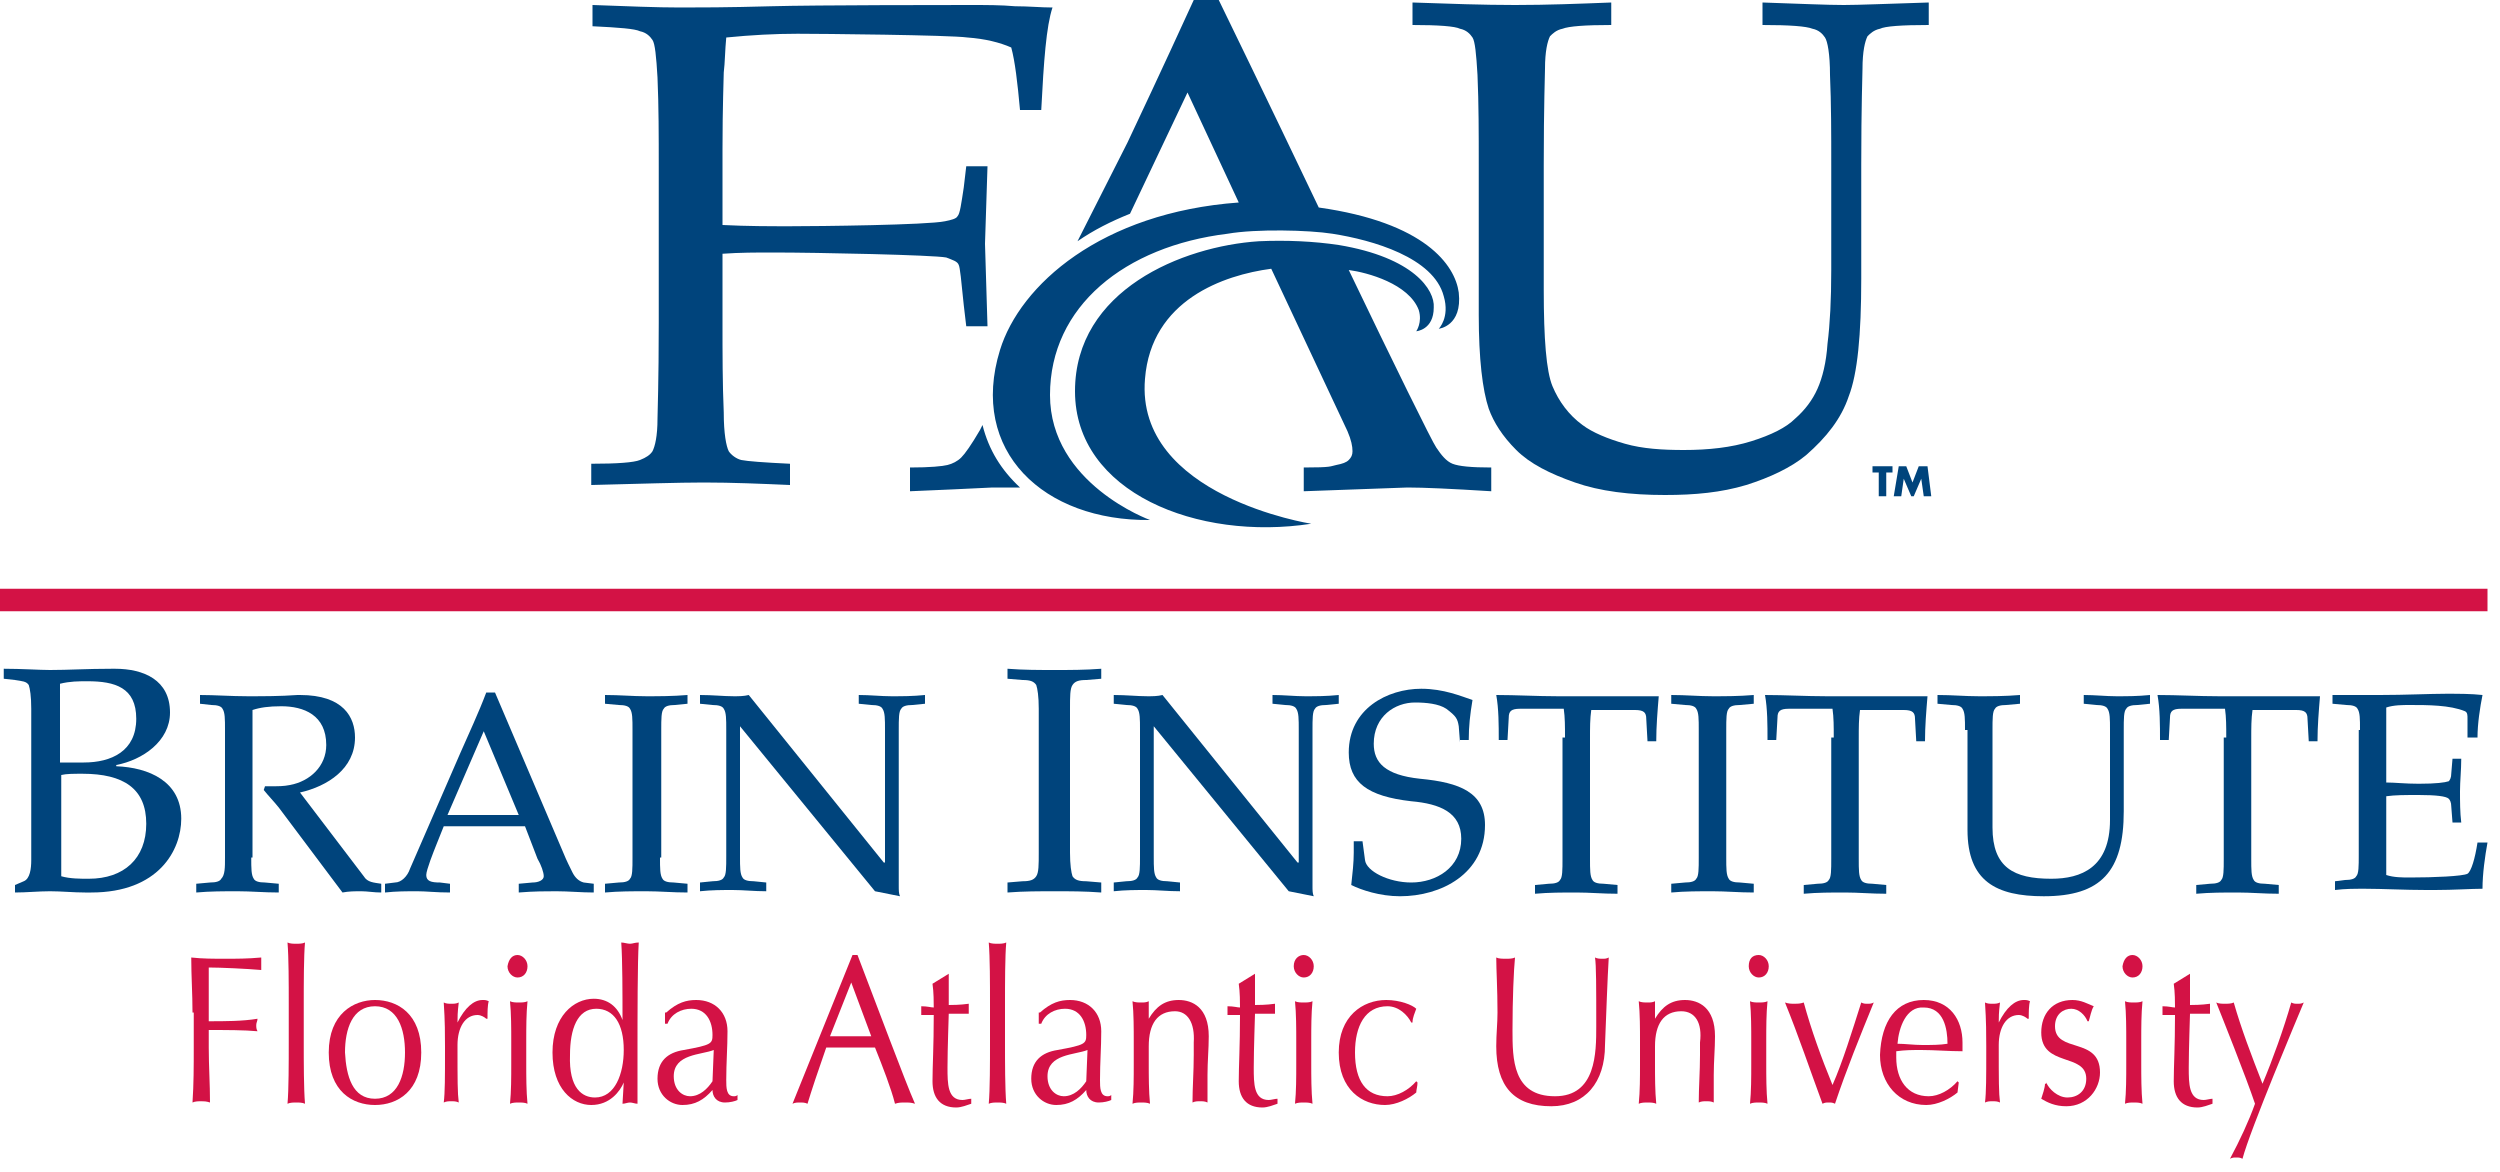
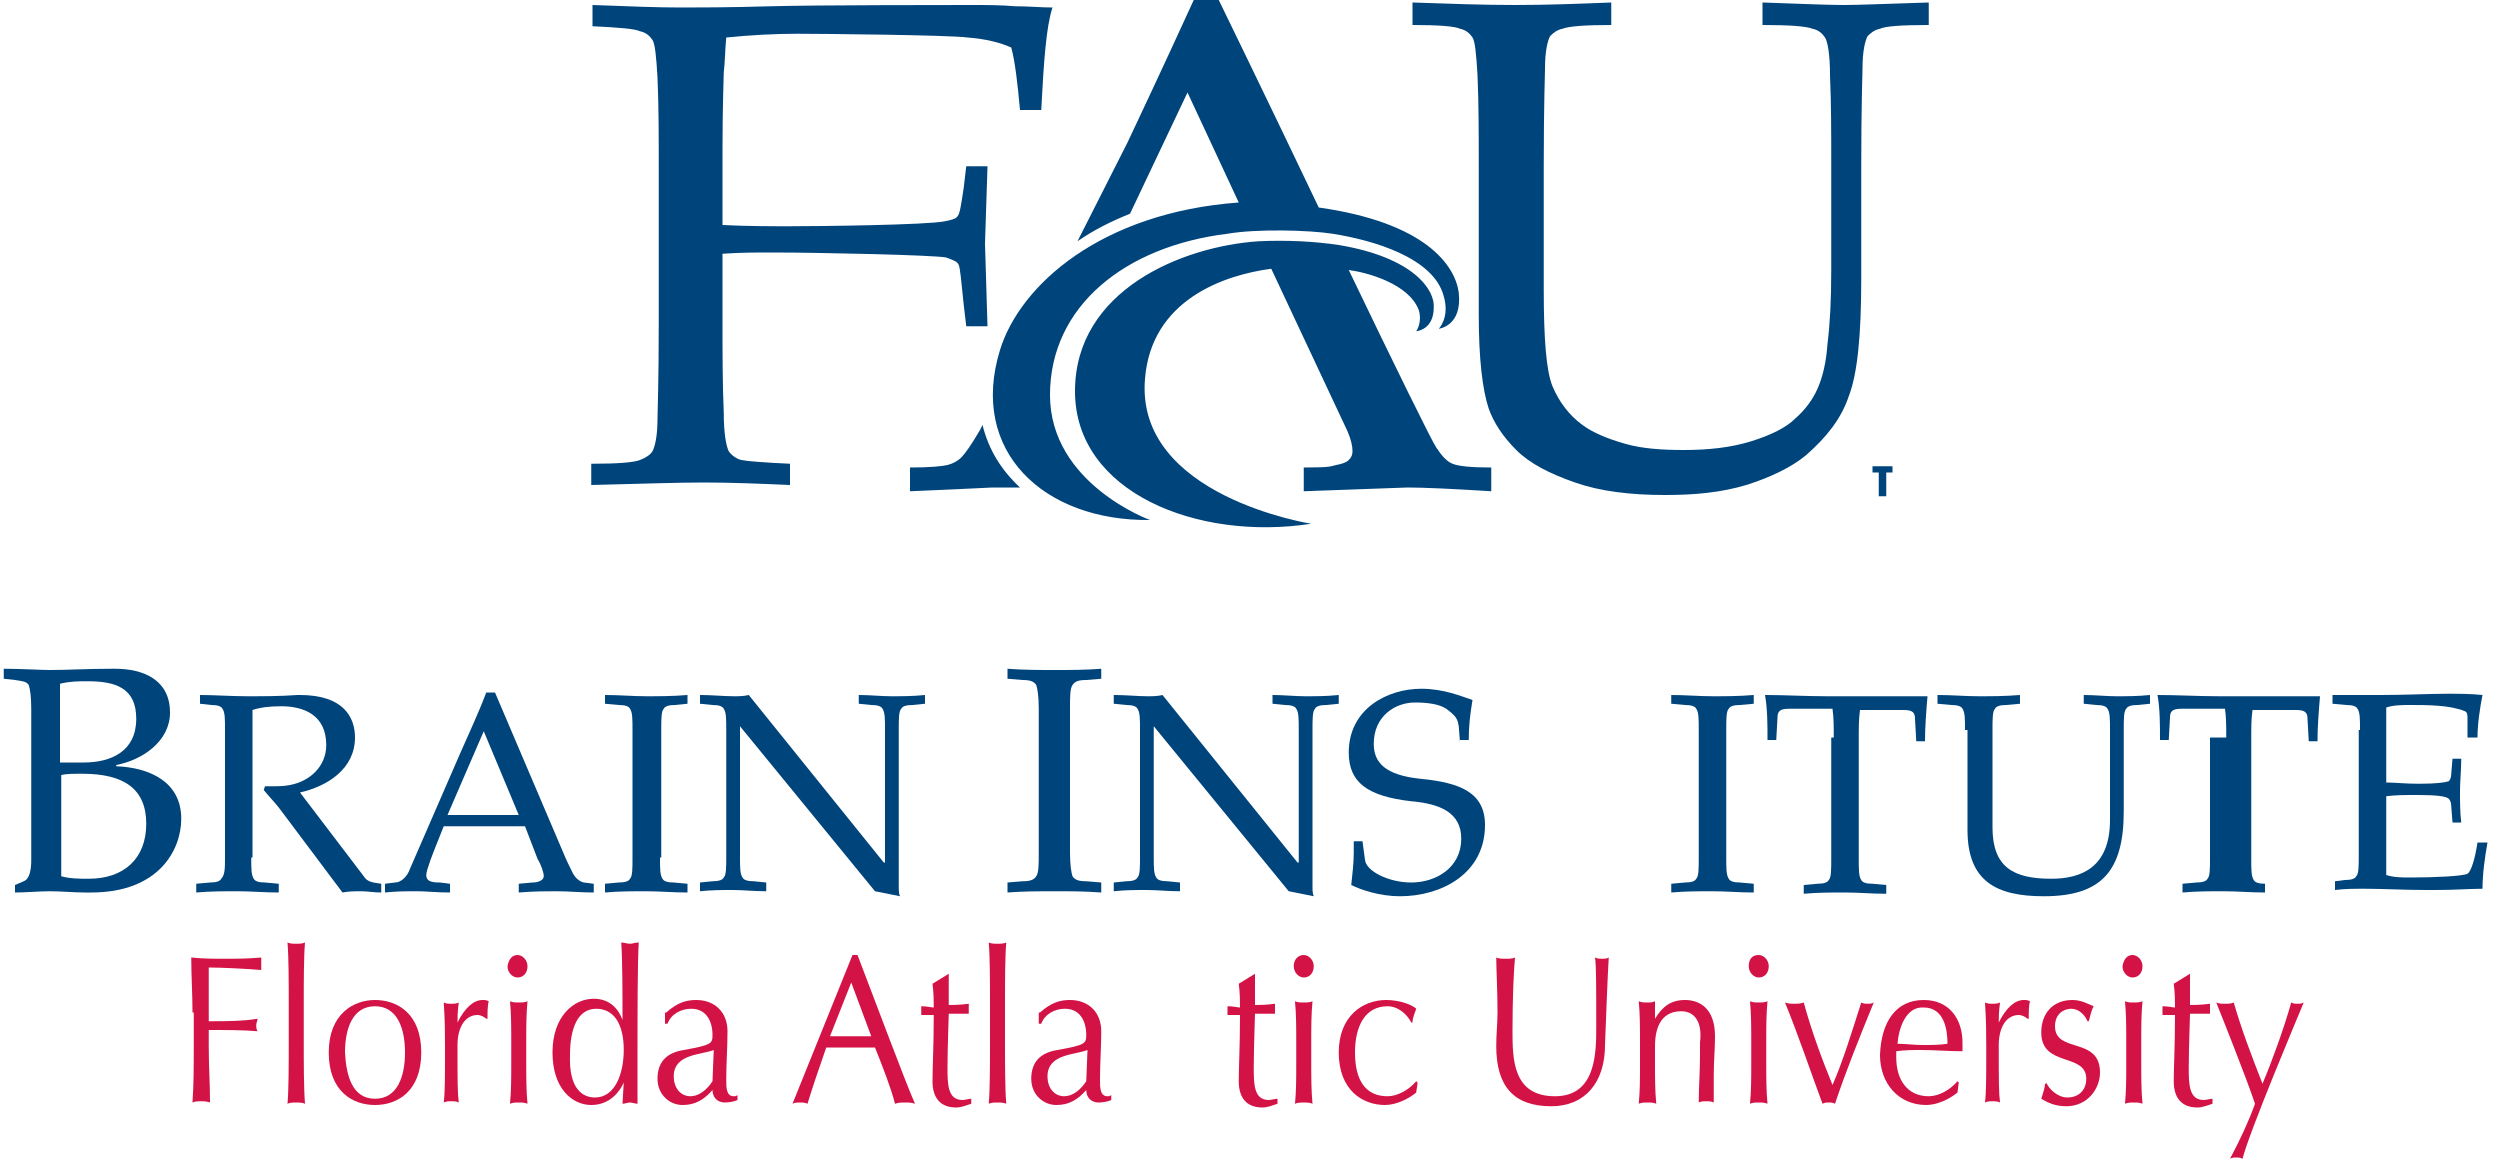
<svg xmlns="http://www.w3.org/2000/svg" version="1.1" x="0px" y="0px" width="200px" height="93.8px" viewBox="0 0 200 93.8" style="enable-background:new 0 0 200 93.8;" xml:space="preserve">
  <style type="text/css">
	.st0{fill-rule:evenodd;clip-rule:evenodd;fill:#00447C;}
	.st1{fill:#00447C;}
	.st2{fill-rule:evenodd;clip-rule:evenodd;fill:#D31245;}
	.st3{fill:#D31245;}
</style>
  <g>
    <path class="st0" d="M47.4,2.1V0.4c2.8,0.1,5.1,0.2,7,0.2c1.4,0,3.8,0,7.3-0.1c3.5-0.1,14.7-0.1,15.9-0.1c1.3,0,2.5,0,3.6,0.1   c1.1,0,2.1,0.1,3,0.1c-0.5,1.5-0.7,4.3-0.9,8.2h-1.7c-0.2-2.2-0.4-3.9-0.7-5C80,3.4,78.8,3.1,77.4,3C76,2.8,65.6,2.7,63.8,2.7   c-1.8,0-3.7,0.1-5.7,0.3C58,4,58,5,57.9,5.8c0,0.5-0.1,2.6-0.1,6.2v6c2,0.1,3.8,0.1,5.4,0.1c2.3,0,11-0.1,12.4-0.4   c0.5-0.1,0.9-0.2,1-0.4c0.2-0.2,0.3-1,0.5-2.3l0.2-1.7H79l-0.2,6.2l0.2,6.6h-1.7l-0.2-1.7c-0.2-2-0.3-3-0.4-3.2   c-0.1-0.3-0.5-0.4-1-0.6c-1-0.2-10.2-0.4-13.9-0.4c-1.3,0-2.6,0-4,0.1v5.5c0,2.5,0,4.9,0.1,7.2c0,1.7,0.2,2.7,0.4,3.1   c0.2,0.3,0.6,0.6,1,0.7c0.5,0.1,1.8,0.2,3.9,0.3v1.7c-2.3-0.1-4.6-0.2-6.9-0.2c-2,0-5,0.1-9,0.2v-1.7c2.1,0,3.4-0.1,3.9-0.3   c0.5-0.2,0.8-0.4,1-0.7c0.2-0.4,0.4-1.2,0.4-2.6c0-0.4,0.1-2.9,0.1-7.7V13.4c0-2.5,0-4.9-0.1-7.2c-0.1-1.7-0.2-2.7-0.4-3   c-0.2-0.3-0.5-0.6-1-0.7C50.8,2.3,49.5,2.2,47.4,2.1z" />
    <path class="st0" d="M113,2V0.2c2.9,0.1,5.7,0.2,8.2,0.2c2.6,0,5.1-0.1,7.7-0.2V2c-2.1,0-3.4,0.1-3.9,0.3c-0.5,0.1-0.8,0.4-1,0.6   c-0.2,0.4-0.4,1.2-0.4,2.6c0,0.4-0.1,2.9-0.1,7.7v10c0,3.9,0.2,6.5,0.7,7.7c0.5,1.2,1.3,2.3,2.4,3.1c0.8,0.6,2,1.1,3.4,1.5   c1.4,0.4,3,0.5,4.7,0.5c2,0,3.8-0.2,5.4-0.7c1.6-0.5,2.8-1.1,3.5-1.8c0.8-0.7,1.4-1.5,1.8-2.4c0.4-0.9,0.7-2.1,0.8-3.6   c0.2-1.6,0.3-3.5,0.3-5.9v-8.4c0-2.5,0-4.9-0.1-7.2c0-1.7-0.2-2.7-0.4-3c-0.2-0.3-0.5-0.6-1-0.7C144.5,2.1,143.2,2,141,2V0.2   c3,0.1,5.2,0.2,6.5,0.2c1.2,0,3.5-0.1,6.8-0.2V2c-2.2,0-3.5,0.1-3.9,0.3c-0.5,0.1-0.8,0.4-1,0.6c-0.2,0.4-0.4,1.2-0.4,2.6   c0,0.4-0.1,2.9-0.1,7.7v9.1c0,4.5-0.3,7.6-1,9.4c-0.6,1.8-1.8,3.3-3.4,4.7c-1.2,1-2.9,1.8-4.8,2.4c-2,0.6-4.1,0.8-6.5,0.8   c-2.8,0-5.2-0.3-7.2-1c-2-0.7-3.6-1.5-4.7-2.6c-1.1-1.1-1.8-2.2-2.2-3.3c-0.5-1.5-0.8-4-0.8-7.5v-12c0-2.5,0-4.9-0.1-7.2   c-0.1-1.7-0.2-2.7-0.4-3c-0.2-0.3-0.5-0.6-1-0.7C116.4,2.1,115.1,2,113,2z" />
    <path class="st1" d="M86.2,19.3l4-7.9C91,9.7,92.8,5.9,95.5,0h2c0,0,3.9,8,8,16.6c8.5,1.2,10.9,4.6,11.2,6.8   c0.3,2.7-1.6,2.9-1.6,2.9s0.9-0.9,0.4-2.6c-0.8-3.1-5.7-4.5-8.9-5c-1.9-0.3-6.1-0.4-8.4,0C90,19.7,84,24.5,84,31.6c0,7.1,8,10,8,10   c-8.5,0.1-14.5-5.5-12-13.6c1.6-5.2,8.1-11,19.1-11.8l-4.1-8.8l-4.6,9.7C88.9,17.7,87.5,18.4,86.2,19.3z M72.8,39.3v-1.9   c1.6,0,2.6-0.1,3-0.2c0.4-0.1,0.8-0.3,1.1-0.6c0.3-0.3,0.8-1,1.5-2.2c0,0,0.1-0.2,0.2-0.4c0.5,2,1.5,3.6,3,5c-0.9,0-1.6,0-2.2,0   C77.4,39.1,75.2,39.2,72.8,39.3z M104.9,41.9C95.8,43.3,86,39.4,86,31.3c0-8.1,8.6-11.6,14.7-12c2.2-0.1,4.4,0,6.4,0.3   c6,1,7.7,3.6,7.6,5c0,1.8-1.4,1.9-1.4,1.9s0.5-0.7,0.2-1.7c-0.8-2.1-4.1-3-5.6-3.2c3.5,7.3,6.7,13.8,7,14.2   c0.4,0.6,0.8,1.1,1.3,1.3c0.5,0.2,1.5,0.3,3.1,0.3v1.9c-3.2-0.2-5.4-0.3-6.7-0.3l-8.3,0.3v-1.9c2.3,0,2.1-0.1,2.6-0.2   c0.5-0.1,0.8-0.2,1-0.4c0.2-0.2,0.3-0.4,0.3-0.7c0-0.4-0.1-0.9-0.4-1.6l-6.1-13c-3.8,0.5-9.6,2.5-10.1,8.8   C90.8,39.7,104.9,41.9,104.9,41.9z" />
  </g>
  <g>
    <polygon class="st0" points="150.9,37.8 150.9,39.7 150.3,39.7 150.3,37.8 149.8,37.8 149.8,37.3 151.4,37.3 151.4,37.8  " />
-     <polygon class="st0" points="151.5,39.7 151.9,37.3 152.5,37.3 153,38.6 153.5,37.3 154.2,37.3 154.5,39.7 153.9,39.7 153.7,38.3    153.1,39.7 152.9,39.7 152.3,38.3 152.1,39.7  " />
  </g>
  <g>
    <path class="st1" d="M2.5,56.7c0-1-0.1-1.6-0.2-1.9c-0.2-0.3-0.5-0.3-1.1-0.4l-0.9-0.1v-0.8c1.4,0,2.9,0.1,3.7,0.1   c1.5,0,2.9-0.1,5-0.1h0.2c2.3,0,4.4,0.9,4.4,3.5c0,2.3-2.2,3.8-4.3,4.2v0.1c2.6,0.1,5.2,1.2,5.2,4.2c0,2.5-1.8,5.9-7.2,5.9H6.8   c-0.9,0-1.9-0.1-2.8-0.1c-0.9,0-1.9,0.1-2.8,0.1v-0.6l0.7-0.3c0.5-0.2,0.6-1,0.6-1.7V56.7z M4.9,61C5.4,61,6,61,6.7,61   c2.2,0,4.2-0.9,4.2-3.5c0-2.5-1.7-3-3.9-3c-0.7,0-1.4,0-2.2,0.2V61z M4.9,70.1c0.7,0.2,1.5,0.2,2.2,0.2c2.8,0,4.6-1.6,4.6-4.4   c0-2.8-1.8-4-5.1-4c-0.7,0-1.3,0-1.7,0.1V70.1z" />
    <path class="st1" d="M20.1,68.6c0,0.9,0,1.4,0.2,1.7c0.1,0.2,0.4,0.3,0.9,0.3l1.1,0.1v0.7c-1.2,0-2.2-0.1-3.3-0.1   c-1.1,0-2.2,0-3.3,0.1v-0.7l1.1-0.1c0.5,0,0.8-0.1,0.9-0.3C18,70,18,69.4,18,68.6V58.4c0-0.9,0-1.4-0.2-1.7   c-0.1-0.2-0.4-0.3-0.9-0.3l-0.9-0.1v-0.7c1.2,0,2.5,0.1,3.8,0.1c1.3,0,2.6,0,4-0.1h0.2c3.5,0,4.4,1.8,4.4,3.4   c0,2.5-2.2,3.9-4.4,4.4l5.1,6.7c0.3,0.5,0.8,0.5,1.4,0.6v0.7c-0.6,0-1.1-0.1-1.6-0.1c-0.5,0-1,0-1.5,0.1c-0.3-0.4-0.6-0.8-0.9-1.2   l-4.2-5.6c-0.4-0.5-0.8-0.9-1.2-1.4l0.1-0.3c0.2,0,0.4,0,0.6,0c0.5,0,0.9,0,1.4-0.1c1.6-0.3,2.9-1.5,2.9-3.2c0-2.4-1.8-3.1-3.6-3.1   c-1,0-1.7,0.1-2.3,0.3V68.6z" />
    <path class="st1" d="M45.1,68.3c0.2,0.5,0.5,1.1,0.7,1.5c0.2,0.4,0.5,0.7,0.9,0.8l0.8,0.1v0.7c-1,0-2-0.1-3-0.1c-0.8,0-1.8,0-3,0.1   v-0.7l1.1-0.1c0.5,0,0.9-0.2,0.9-0.5c0-0.3-0.2-0.9-0.5-1.4l-1-2.6h-6.5l-0.6,1.5c-0.2,0.5-0.8,2-0.8,2.4c0,0.5,0.4,0.6,1.1,0.6   l0.8,0.1v0.7c-1.1,0-1.9-0.1-2.6-0.1c-0.9,0-1.7,0-2.6,0.1v-0.7l0.8-0.1c0.5,0,1-0.5,1.2-1.1l4-9.2c0.7-1.6,1.5-3.3,2.1-4.9h0.7   L45.1,68.3z M41.5,65.2l-2.8-6.7l-2.9,6.7H41.5z" />
    <path class="st1" d="M52.8,68.6c0,0.9,0,1.4,0.2,1.7c0.1,0.2,0.4,0.3,0.9,0.3l1.1,0.1v0.7c-1.2,0-2.2-0.1-3.3-0.1   c-1.1,0-2.2,0-3.3,0.1v-0.7l1.1-0.1c0.5,0,0.8-0.1,0.9-0.3c0.2-0.2,0.2-0.8,0.2-1.7V58.4c0-0.9,0-1.4-0.2-1.7   c-0.1-0.2-0.4-0.3-0.9-0.3l-1.1-0.1v-0.7c1.2,0,2.2,0.1,3.3,0.1c1,0,2.1,0,3.3-0.1v0.7L54,56.4c-0.5,0-0.8,0.1-0.9,0.3   c-0.2,0.2-0.2,0.8-0.2,1.7V68.6z" />
    <path class="st1" d="M58.1,58.4c0-0.9,0-1.4-0.2-1.7c-0.1-0.2-0.4-0.3-0.9-0.3l-1-0.1v-0.7c1,0,1.9,0.1,2.7,0.1   c0.4,0,0.8,0,1.2-0.1L70.7,69h0.1V58.4c0-0.9,0-1.4-0.2-1.7c-0.1-0.2-0.4-0.3-0.9-0.3l-1-0.1v-0.7c0.9,0,1.8,0.1,2.6,0.1   c0.9,0,1.7,0,2.7-0.1v0.7l-1,0.1c-0.5,0-0.8,0.1-0.9,0.3c-0.2,0.2-0.2,0.8-0.2,1.7v12.5c0,0.3,0,0.6,0.1,0.8l-2-0.4L59.2,58.1h0   v10.4c0,0.9,0,1.4,0.2,1.7c0.1,0.2,0.4,0.3,0.9,0.3l1,0.1v0.7c-1,0-1.8-0.1-2.7-0.1c-0.8,0-1.7,0-2.6,0.1v-0.7l1-0.1   c0.5,0,0.8-0.1,0.9-0.3c0.2-0.2,0.2-0.8,0.2-1.7V58.4z" />
    <path class="st1" d="M85.6,68.2c0,1,0.1,1.6,0.2,1.9c0.2,0.3,0.5,0.4,1.1,0.4l1.2,0.1v0.8c-1.3-0.1-2.5-0.1-3.7-0.1   c-1.3,0-2.5,0-3.8,0.1v-0.8l1.2-0.1c0.6,0,0.9-0.1,1.1-0.4c0.2-0.3,0.2-0.9,0.2-1.9V56.7c0-1-0.1-1.6-0.2-1.9   c-0.2-0.3-0.5-0.4-1.1-0.4l-1.2-0.1v-0.8c1.3,0.1,2.5,0.1,3.8,0.1c1.2,0,2.4,0,3.7-0.1v0.8l-1.2,0.1c-0.6,0-0.9,0.1-1.1,0.4   c-0.2,0.3-0.2,0.9-0.2,1.9V68.2z" />
    <path class="st1" d="M91.2,58.4c0-0.9,0-1.4-0.2-1.7c-0.1-0.2-0.4-0.3-0.9-0.3l-1-0.1v-0.7c1,0,1.9,0.1,2.7,0.1   c0.4,0,0.8,0,1.2-0.1L103.8,69h0.1V58.4c0-0.9,0-1.4-0.2-1.7c-0.1-0.2-0.4-0.3-0.9-0.3l-1-0.1v-0.7c0.9,0,1.8,0.1,2.6,0.1   c0.9,0,1.7,0,2.7-0.1v0.7l-1,0.1c-0.5,0-0.8,0.1-0.9,0.3c-0.2,0.2-0.2,0.8-0.2,1.7v12.5c0,0.3,0,0.6,0.1,0.8l-2-0.4L92.3,58.1h0   v10.4c0,0.9,0,1.4,0.2,1.7c0.1,0.2,0.4,0.3,0.9,0.3l1,0.1v0.7c-1,0-1.8-0.1-2.7-0.1c-0.8,0-1.7,0-2.6,0.1v-0.7l1-0.1   c0.5,0,0.8-0.1,0.9-0.3c0.2-0.2,0.2-0.8,0.2-1.7V58.4z" />
    <path class="st1" d="M116.8,59.4l-0.1-1.3c-0.1-0.6-0.2-0.8-1-1.4c-0.6-0.4-1.6-0.5-2.5-0.5c-1.6,0-3.3,1.1-3.3,3.3   c0,1.5,0.9,2.5,3.7,2.8c3.2,0.3,5.2,1.1,5.2,3.7c0,3.9-3.5,5.7-6.8,5.7c-1.6,0-3.1-0.5-3.9-0.9c0.1-0.9,0.2-1.8,0.2-2.6v-0.9h0.7   l0.2,1.5c0.1,0.9,1.9,1.8,3.7,1.8c2,0,4-1.2,4-3.5c0-2.1-1.7-2.8-4-3c-3.5-0.4-5-1.5-5-3.9c0-3.5,3.1-5.1,5.8-5.1   c1.8,0,3.2,0.6,4.1,0.9c-0.2,1.2-0.3,2.1-0.3,3.2H116.8z" />
-     <path class="st1" d="M125.2,59c0-0.9,0-1.6-0.1-2.3h-3.5c-0.7,0-0.9,0.2-0.9,0.7l-0.1,1.8h-0.7c0-1.2,0-2.5-0.2-3.6   c1.6,0,3.3,0.1,4.9,0.1h3.3c0.8,0,1.6,0,2.4,0c0.8,0,1.6,0,2.4,0c-0.1,1.2-0.2,2.4-0.2,3.6h-0.7l-0.1-1.8c0-0.5-0.2-0.7-0.9-0.7   h-3.5c-0.1,0.7-0.1,1.4-0.1,2.3v9.6c0,0.9,0,1.4,0.2,1.7c0.1,0.2,0.4,0.3,0.9,0.3l1.1,0.1v0.7c-1.2,0-2.2-0.1-3.3-0.1   c-1.1,0-2.2,0-3.3,0.1v-0.7l1.1-0.1c0.5,0,0.8-0.1,0.9-0.3c0.2-0.2,0.2-0.8,0.2-1.7V59z" />
    <path class="st1" d="M138.1,68.6c0,0.9,0,1.4,0.2,1.7c0.1,0.2,0.4,0.3,0.9,0.3l1.1,0.1v0.7c-1.2,0-2.2-0.1-3.3-0.1   c-1.1,0-2.2,0-3.3,0.1v-0.7l1.1-0.1c0.5,0,0.8-0.1,0.9-0.3c0.2-0.2,0.2-0.8,0.2-1.7V58.4c0-0.9,0-1.4-0.2-1.7   c-0.1-0.2-0.4-0.3-0.9-0.3l-1.1-0.1v-0.7c1.2,0,2.2,0.1,3.3,0.1c1,0,2.1,0,3.3-0.1v0.7l-1.1,0.1c-0.5,0-0.8,0.1-0.9,0.3   c-0.2,0.2-0.2,0.8-0.2,1.7V68.6z" />
    <path class="st1" d="M146.7,59c0-0.9,0-1.6-0.1-2.3h-3.5c-0.7,0-0.9,0.2-0.9,0.7l-0.1,1.8h-0.7c0-1.2,0-2.5-0.2-3.6   c1.6,0,3.3,0.1,4.9,0.1h3.3c0.8,0,1.6,0,2.4,0c0.8,0,1.6,0,2.4,0c-0.1,1.2-0.2,2.4-0.2,3.6h-0.7l-0.1-1.8c0-0.5-0.2-0.7-0.9-0.7   h-3.5c-0.1,0.7-0.1,1.4-0.1,2.3v9.6c0,0.9,0,1.4,0.2,1.7c0.1,0.2,0.4,0.3,0.9,0.3l1.1,0.1v0.7c-1.2,0-2.2-0.1-3.3-0.1   c-1.1,0-2.2,0-3.3,0.1v-0.7l1.1-0.1c0.5,0,0.8-0.1,0.9-0.3c0.2-0.2,0.2-0.8,0.2-1.7V59z" />
    <path class="st1" d="M157.2,58.4c0-0.9,0-1.4-0.2-1.7c-0.1-0.2-0.4-0.3-0.9-0.3l-1.1-0.1v-0.7c1.2,0,2.2,0.1,3.3,0.1   c1,0,2.1,0,3.3-0.1v0.7l-1.1,0.1c-0.5,0-0.8,0.1-0.9,0.3c-0.2,0.2-0.2,0.8-0.2,1.7v7.8c0,3.2,1.7,4.1,4.7,4.1   c2.4,0,4.7-0.9,4.7-4.7v-7.2c0-0.9,0-1.4-0.2-1.7c-0.1-0.2-0.4-0.3-0.9-0.3l-1-0.1v-0.7c0.9,0,1.8,0.1,2.6,0.1c0.9,0,1.7,0,2.7-0.1   v0.7l-1,0.1c-0.5,0-0.8,0.1-0.9,0.3c-0.2,0.2-0.2,0.8-0.2,1.7v6.5c0,4.8-1.8,6.8-6.4,6.8c-3.8,0-6.1-1.2-6.1-5.3V58.4z" />
-     <path class="st1" d="M178.1,59c0-0.9,0-1.6-0.1-2.3h-3.5c-0.7,0-0.9,0.2-0.9,0.7l-0.1,1.8h-0.7c0-1.2,0-2.5-0.2-3.6   c1.6,0,3.3,0.1,4.9,0.1h3.3c0.8,0,1.6,0,2.4,0c0.8,0,1.6,0,2.4,0c-0.1,1.2-0.2,2.4-0.2,3.6h-0.7l-0.1-1.8c0-0.5-0.2-0.7-0.9-0.7   h-3.5c-0.1,0.7-0.1,1.4-0.1,2.3v9.6c0,0.9,0,1.4,0.2,1.7c0.1,0.2,0.4,0.3,0.9,0.3l1.1,0.1v0.7c-1.2,0-2.2-0.1-3.3-0.1   c-1.1,0-2.2,0-3.3,0.1v-0.7l1.1-0.1c0.5,0,0.8-0.1,0.9-0.3c0.2-0.2,0.2-0.8,0.2-1.7V59z" />
+     <path class="st1" d="M178.1,59c0-0.9,0-1.6-0.1-2.3h-3.5c-0.7,0-0.9,0.2-0.9,0.7l-0.1,1.8h-0.7c0-1.2,0-2.5-0.2-3.6   c1.6,0,3.3,0.1,4.9,0.1h3.3c0.8,0,1.6,0,2.4,0c0.8,0,1.6,0,2.4,0c-0.1,1.2-0.2,2.4-0.2,3.6h-0.7l-0.1-1.8c0-0.5-0.2-0.7-0.9-0.7   h-3.5c-0.1,0.7-0.1,1.4-0.1,2.3v9.6c0,0.9,0,1.4,0.2,1.7c0.1,0.2,0.4,0.3,0.9,0.3v0.7c-1.2,0-2.2-0.1-3.3-0.1   c-1.1,0-2.2,0-3.3,0.1v-0.7l1.1-0.1c0.5,0,0.8-0.1,0.9-0.3c0.2-0.2,0.2-0.8,0.2-1.7V59z" />
    <path class="st1" d="M188.8,58.4c0-0.9,0-1.4-0.2-1.7c-0.1-0.2-0.4-0.3-0.9-0.3l-1.1-0.1v-0.7c0.6,0,1.3,0,1.9,0c0.6,0,1.3,0,1.9,0   c2,0,4-0.1,5.3-0.1c1,0,2,0,2.9,0.1c-0.2,1-0.4,2.3-0.4,3.4h-0.8v-1.5c0-0.3,0-0.5-0.2-0.6c-1.2-0.5-3-0.5-4.4-0.5   c-0.6,0-1.3,0-1.9,0.2v6c0.7,0,1.5,0.1,2.6,0.1c1.4,0,2.1-0.1,2.4-0.2c0.1-0.1,0.2-0.3,0.2-0.6l0.1-1.2h0.7c0,0.9-0.1,1.8-0.1,2.6   c0,0.8,0,1.7,0.1,2.5h-0.7l-0.1-1.3c0-0.3-0.1-0.5-0.2-0.6c-0.2-0.2-1-0.3-2.4-0.3c-1.1,0-1.9,0-2.6,0.1v6.3   c0.6,0.2,1.3,0.2,1.9,0.2c1.9,0,4.2-0.1,4.6-0.3c0.3-0.2,0.6-1.2,0.8-2.5h0.8c-0.2,1.1-0.4,2.5-0.4,3.7c-0.9,0-2.3,0.1-3.8,0.1   h-0.7c-1.7,0-3.5-0.1-4.9-0.1c-0.9,0-1.6,0-2.4,0.1v-0.7l0.8-0.1c0.5,0,0.8-0.1,0.9-0.3c0.2-0.2,0.2-0.8,0.2-1.7V58.4z" />
  </g>
-   <polygon class="st2" points="0,47.1 199,47.1 199,48.9 0,48.9 " />
  <g>
    <g>
      <path class="st3" d="M15.4,81c0-1.5-0.1-2.9-0.1-4.4c0.9,0.1,1.8,0.1,2.7,0.1c0.9,0,1.8,0,2.9-0.1c0,0.2,0,0.3,0,0.5s0,0.3,0,0.5    c-1.1-0.1-3.3-0.2-4.2-0.2c0,0.8,0,1.5,0,2.2c0,0.8,0,1.4,0,2.1c1.3,0,2.7,0,3.9-0.2c0,0.2-0.1,0.3-0.1,0.5s0,0.3,0.1,0.5    c-1-0.1-2.6-0.1-3.9-0.1v1.4c0,1.5,0.1,2.9,0.1,4.4c-0.3-0.1-0.5-0.1-0.7-0.1c-0.2,0-0.5,0-0.7,0.1c0.1-1.5,0.1-2.9,0.1-4.4V81z" />
      <path class="st3" d="M23.1,80.3c0-1.6,0-3.7-0.1-4.9c0.2,0.1,0.5,0.1,0.7,0.1c0.2,0,0.5,0,0.7-0.1c-0.1,1.1-0.1,3.3-0.1,4.9v3.1    c0,1.6,0,3.7,0.1,4.9c-0.2-0.1-0.5-0.1-0.7-0.1c-0.2,0-0.5,0-0.7,0.1c0.1-1.1,0.1-3.3,0.1-4.9V80.3z" />
      <path class="st3" d="M30,80c1.8,0,3.7,1.1,3.7,4.2s-1.9,4.2-3.7,4.2c-1.8,0-3.7-1.1-3.7-4.2S28.3,80,30,80z M30,87.9    c1.8,0,2.4-1.8,2.4-3.7c0-1.9-0.6-3.7-2.4-3.7c-1.8,0-2.4,1.8-2.4,3.7C27.7,86.1,28.2,87.9,30,87.9z" />
      <path class="st3" d="M38.9,81.5c-0.1-0.1-0.4-0.3-0.7-0.3c-1,0-1.6,1-1.6,2.4c0,2.9,0,3.8,0.1,4.6c-0.2-0.1-0.4-0.1-0.6-0.1    c-0.2,0-0.4,0-0.6,0.1c0.1-0.8,0.1-2.1,0.1-4v-0.5c0-0.9,0-2-0.1-3.5c0.2,0.1,0.4,0.1,0.6,0.1c0.2,0,0.4,0,0.6-0.1    c-0.1,0.8-0.1,1.2-0.1,1.6l0,0c0.6-1.2,1.3-1.8,2-1.8c0.2,0,0.3,0,0.5,0.1C39,80.4,39,81,39,81.5L38.9,81.5z" />
      <path class="st3" d="M41.4,76.4c0.4,0,0.8,0.4,0.8,0.9c0,0.5-0.3,0.9-0.8,0.9c-0.4,0-0.8-0.4-0.8-0.9C40.7,76.7,41,76.4,41.4,76.4    z M40.9,83.3c0-1,0-2.2-0.1-3.2c0.2,0.1,0.5,0.1,0.7,0.1c0.2,0,0.5,0,0.7-0.1c-0.1,1-0.1,2.1-0.1,3.2v1.8c0,1,0,2.2,0.1,3.2    c-0.2-0.1-0.5-0.1-0.7-0.1c-0.2,0-0.5,0-0.7,0.1c0.1-1,0.1-2.1,0.1-3.2V83.3z" />
      <path class="st3" d="M49.9,86.6L49.9,86.6c-0.3,0.7-1.1,1.8-2.6,1.8c-1.5,0-3.1-1.3-3.1-4.2c0-2.9,1.7-4.3,3.3-4.3    c1.1,0,1.9,0.6,2.3,1.7h0c0-2.1,0-4.8-0.1-6.2c0.2,0,0.5,0.1,0.7,0.1s0.4-0.1,0.7-0.1C51,76.9,51,81.3,51,84.2c0,1.5,0,2.7,0,4.1    c-0.2,0-0.4-0.1-0.6-0.1c-0.2,0-0.4,0.1-0.6,0.1L49.9,86.6z M47.6,87.8c1.6,0,2.3-1.9,2.3-3.8c0-2.1-0.8-3.3-2.2-3.3    c-1.5,0-2.1,1.6-2.1,3.7C45.5,87.1,46.6,87.8,47.6,87.8z" />
      <path class="st3" d="M53.3,81c0.9-0.8,1.6-1,2.4-1c1.5,0,2.5,1,2.5,2.5c0,1.3-0.1,2.5-0.1,3.9c0,0.6,0,1.3,0.6,1.3    c0.1,0,0.2,0,0.3-0.1V88c-0.2,0.1-0.6,0.2-1,0.2c-0.7,0-1-0.5-1-1c-0.7,0.8-1.4,1.2-2.4,1.2c-1,0-2-0.8-2-2.1    c0-1.4,0.8-2.1,2.1-2.3c2.2-0.4,2.3-0.5,2.3-1.2c0-1.1-0.5-2.1-1.7-2.1c-0.8,0-1.6,0.4-1.9,1.2h-0.2V81z M57.1,84    c-1,0.4-3.2,0.3-3.2,2.1c0,1.1,0.7,1.6,1.3,1.6c0.8,0,1.4-0.6,1.8-1.2L57.1,84z" />
      <path class="st3" d="M68.6,76.4c1.5,3.9,3.8,10.1,4.6,11.9c-0.3-0.1-0.5-0.1-0.8-0.1s-0.5,0-0.8,0.1c-0.3-1.2-1-3-1.6-4.5    c-0.7,0-1.3,0-2,0c-0.6,0-1.2,0-1.9,0c-0.6,1.7-1.2,3.5-1.5,4.5c-0.2-0.1-0.4-0.1-0.6-0.1c-0.2,0-0.4,0-0.6,0.1    c1.6-4,3.2-7.9,4.8-11.9H68.6z M68.1,78.6l-1.7,4.3c0.5,0,1.1,0,1.6,0c0.6,0,1.1,0,1.7,0L68.1,78.6z" />
      <path class="st3" d="M75.9,77.9L75.9,77.9c0,0.8,0,1.7,0,2.5c0.2,0,0.9,0,1.6-0.1c0,0.1,0,0.2,0,0.4c0,0.1,0,0.2,0,0.4    c-0.5,0-1.2,0-1.6,0c0,0.2-0.1,2.8-0.1,4.3c0,1.3,0,2.6,1.2,2.6c0.2,0,0.5-0.1,0.7-0.1v0.4c-0.3,0.1-0.8,0.3-1.2,0.3    c-1.3,0-1.9-0.8-1.9-2.1c0-1.2,0.1-2.8,0.1-5.3c-0.3,0-0.6,0-1,0c0-0.1,0-0.3,0-0.4c0-0.1,0-0.2,0-0.3c0.5,0,0.8,0.1,1,0.1    c0-0.4,0-1.2-0.1-1.9L75.9,77.9z" />
      <path class="st3" d="M79.2,80.3c0-1.6,0-3.7-0.1-4.9c0.2,0.1,0.5,0.1,0.7,0.1c0.2,0,0.5,0,0.7-0.1c-0.1,1.1-0.1,3.3-0.1,4.9v3.1    c0,1.6,0,3.7,0.1,4.9c-0.2-0.1-0.5-0.1-0.7-0.1c-0.2,0-0.5,0-0.7,0.1c0.1-1.1,0.1-3.3,0.1-4.9V80.3z" />
      <path class="st3" d="M83.2,81c0.9-0.8,1.6-1,2.4-1c1.5,0,2.5,1,2.5,2.5c0,1.3-0.1,2.5-0.1,3.9c0,0.6,0,1.3,0.6,1.3    c0.1,0,0.2,0,0.3-0.1V88c-0.2,0.1-0.6,0.2-1,0.2c-0.7,0-1-0.5-1-1c-0.7,0.8-1.4,1.2-2.4,1.2c-1,0-2-0.8-2-2.1    c0-1.4,0.8-2.1,2.1-2.3c2.2-0.4,2.3-0.5,2.3-1.2c0-1.1-0.5-2.1-1.7-2.1c-0.8,0-1.6,0.4-1.9,1.2h-0.2V81z M87,84    c-1,0.4-3.2,0.3-3.2,2.1c0,1.1,0.7,1.6,1.3,1.6c0.8,0,1.4-0.6,1.8-1.2L87,84z" />
-       <path class="st3" d="M94,80.9c-1.4,0-2.1,1-2.1,2.8v1.4c0,1,0,2.2,0.1,3.2c-0.2-0.1-0.5-0.1-0.7-0.1c-0.2,0-0.5,0-0.7,0.1    c0.1-1,0.1-2.1,0.1-3.2v-1.8c0-1,0-2.2-0.1-3.2c0.2,0.1,0.5,0.1,0.7,0.1c0.2,0,0.4,0,0.6-0.1c0,0.5,0,0.9,0,1.4h0    c0.6-1,1.3-1.5,2.4-1.5c1.1,0,2.4,0.6,2.4,2.9c0,1-0.1,2-0.1,3.1c0,0.7,0,1.5,0,2.2c-0.2-0.1-0.4-0.1-0.6-0.1    c-0.2,0-0.4,0-0.6,0.1c0-1.2,0.1-2.5,0.1-3.8v-1C95.6,81.8,95,80.9,94,80.9z" />
      <path class="st3" d="M100.4,77.9L100.4,77.9c0,0.8,0,1.7,0,2.5c0.2,0,0.9,0,1.6-0.1c0,0.1,0,0.2,0,0.4c0,0.1,0,0.2,0,0.4    c-0.5,0-1.2,0-1.6,0c0,0.2-0.1,2.8-0.1,4.3c0,1.3,0,2.6,1.2,2.6c0.2,0,0.5-0.1,0.7-0.1v0.4c-0.3,0.1-0.8,0.3-1.2,0.3    c-1.3,0-1.9-0.8-1.9-2.1c0-1.2,0.1-2.8,0.1-5.3c-0.3,0-0.6,0-1,0c0-0.1,0-0.3,0-0.4c0-0.1,0-0.2,0-0.3c0.5,0,0.8,0.1,1,0.1    c0-0.4,0-1.2-0.1-1.9L100.4,77.9z" />
      <path class="st3" d="M104.3,76.4c0.4,0,0.8,0.4,0.8,0.9c0,0.5-0.3,0.9-0.8,0.9c-0.4,0-0.8-0.4-0.8-0.9    C103.5,76.7,103.9,76.4,104.3,76.4z M103.7,83.3c0-1,0-2.2-0.1-3.2c0.2,0.1,0.5,0.1,0.7,0.1c0.2,0,0.5,0,0.7-0.1    c-0.1,1-0.1,2.1-0.1,3.2v1.8c0,1,0,2.2,0.1,3.2c-0.2-0.1-0.5-0.1-0.7-0.1c-0.2,0-0.5,0-0.7,0.1c0.1-1,0.1-2.1,0.1-3.2V83.3z" />
      <path class="st3" d="M110.9,80c1.1,0,2.1,0.4,2.4,0.7c-0.1,0.3-0.3,0.7-0.3,1.1h-0.1c-0.3-0.6-1-1.3-1.9-1.3    c-1.8,0-2.6,1.6-2.6,3.7c0,2.3,0.9,3.5,2.6,3.5c0.8,0,1.7-0.5,2.3-1.2l0.1,0.1c0,0.3-0.1,0.6-0.1,0.8c-0.6,0.5-1.6,1-2.5,1    c-1.8,0-3.7-1.2-3.7-4.2C107.1,81.3,109,80,110.9,80z" />
      <path class="st3" d="M127.6,76.6c0.2,0.1,0.4,0.1,0.6,0.1c0.2,0,0.3,0,0.5-0.1c-0.1,1.6-0.2,4.5-0.3,7c0,3-1.6,4.9-4.3,4.9    c-3,0-4.4-1.6-4.4-4.8c0-1,0.1-1.8,0.1-2.7c0-1.9-0.1-3.4-0.1-4.4c0.2,0.1,0.5,0.1,0.8,0.1c0.2,0,0.5,0,0.7-0.1    c-0.1,1-0.2,3.3-0.2,5.8c0,2.3,0,5.3,3.4,5.3c3.3,0,3.3-3.5,3.3-5.6C127.7,78.9,127.7,77.2,127.6,76.6z" />
      <path class="st3" d="M134.5,80.9c-1.4,0-2.1,1-2.1,2.8v1.4c0,1,0,2.2,0.1,3.2c-0.2-0.1-0.5-0.1-0.7-0.1c-0.2,0-0.5,0-0.7,0.1    c0.1-1,0.1-2.1,0.1-3.2v-1.8c0-1,0-2.2-0.1-3.2c0.2,0.1,0.5,0.1,0.7,0.1c0.2,0,0.4,0,0.6-0.1c0,0.5,0,0.9,0,1.4h0    c0.6-1,1.3-1.5,2.4-1.5c1.1,0,2.4,0.6,2.4,2.9c0,1-0.1,2-0.1,3.1c0,0.7,0,1.5,0,2.2c-0.2-0.1-0.4-0.1-0.6-0.1    c-0.2,0-0.4,0-0.6,0.1c0-1.2,0.1-2.5,0.1-3.8v-1C136.2,81.8,135.6,80.9,134.5,80.9z" />
      <path class="st3" d="M140.7,76.4c0.4,0,0.8,0.4,0.8,0.9c0,0.5-0.3,0.9-0.8,0.9c-0.4,0-0.8-0.4-0.8-0.9    C139.9,76.7,140.2,76.4,140.7,76.4z M140.1,83.3c0-1,0-2.2-0.1-3.2c0.2,0.1,0.5,0.1,0.7,0.1s0.5,0,0.7-0.1c-0.1,1-0.1,2.1-0.1,3.2    v1.8c0,1,0,2.2,0.1,3.2c-0.2-0.1-0.5-0.1-0.7-0.1s-0.5,0-0.7,0.1c0.1-1,0.1-2.1,0.1-3.2V83.3z" />
      <path class="st3" d="M142.8,80.2c0.3,0.1,0.5,0.1,0.8,0.1c0.2,0,0.4,0,0.7-0.1c0.6,2.2,1.4,4.4,2.3,6.6c0.8-1.8,1.6-4.4,2.3-6.6    c0.2,0.1,0.3,0.1,0.5,0.1c0.2,0,0.3,0,0.5-0.1c-1.1,2.7-2.2,5.4-3.1,8.1c-0.2-0.1-0.3-0.1-0.5-0.1c-0.2,0-0.3,0-0.5,0.1    C144.8,85.6,143.9,82.9,142.8,80.2z" />
      <path class="st3" d="M153.9,80c2.1,0,3.1,1.6,3.1,3.4c0,0.2,0,0.4,0,0.7c-1.1,0-2.2-0.1-3.3-0.1c-0.7,0-1.3,0-2,0.1    c0,0.2,0,0.3,0,0.5c0,1.8,0.9,3.1,2.6,3.1c0.8,0,1.7-0.5,2.3-1.2l0.1,0.1l-0.1,0.8c-0.6,0.5-1.6,1-2.5,1c-2.2,0-3.7-1.7-3.7-4    C150.5,81.7,151.7,80,153.9,80z M151.8,83.5c0.6,0,1.3,0.1,2,0.1c0.7,0,1.4,0,2-0.1c0-1.2-0.3-2.9-1.9-2.9    C152.5,80.5,151.9,82.2,151.8,83.5z" />
      <path class="st3" d="M162.2,81.5c-0.1-0.1-0.4-0.3-0.7-0.3c-1,0-1.6,1-1.6,2.4c0,2.9,0,3.8,0.1,4.6c-0.2-0.1-0.4-0.1-0.6-0.1    c-0.2,0-0.4,0-0.6,0.1c0.1-0.8,0.1-2.1,0.1-4v-0.5c0-0.9,0-2-0.1-3.5c0.2,0.1,0.4,0.1,0.6,0.1c0.2,0,0.4,0,0.6-0.1    c-0.1,0.8-0.1,1.2-0.1,1.6l0,0c0.6-1.2,1.3-1.8,2-1.8c0.2,0,0.3,0,0.5,0.1c-0.1,0.3-0.1,0.9-0.1,1.4L162.2,81.5z" />
      <path class="st3" d="M163.7,86.6c0.2,0.5,0.9,1.2,1.7,1.2c0.8,0,1.5-0.5,1.5-1.5c0-2.1-3.6-0.9-3.6-3.7c0-1.5,0.9-2.6,2.5-2.6    c0.7,0,1.2,0.3,1.7,0.5c-0.2,0.3-0.3,0.9-0.4,1.2H167c-0.2-0.5-0.7-1-1.3-1c-0.6,0-1.3,0.4-1.3,1.4c0,2.2,3.6,0.8,3.6,3.7    c0,1.3-1,2.7-2.7,2.7c-0.9,0-1.5-0.3-2-0.6c0.1-0.3,0.3-0.9,0.3-1.2H163.7z" />
      <path class="st3" d="M170.6,76.4c0.4,0,0.8,0.4,0.8,0.9c0,0.5-0.3,0.9-0.8,0.9c-0.4,0-0.8-0.4-0.8-0.9    C169.9,76.7,170.2,76.4,170.6,76.4z M170.1,83.3c0-1,0-2.2-0.1-3.2c0.2,0.1,0.5,0.1,0.7,0.1s0.5,0,0.7-0.1c-0.1,1-0.1,2.1-0.1,3.2    v1.8c0,1,0,2.2,0.1,3.2c-0.2-0.1-0.5-0.1-0.7-0.1s-0.5,0-0.7,0.1c0.1-1,0.1-2.1,0.1-3.2V83.3z" />
      <path class="st3" d="M175.2,77.9L175.2,77.9c0,0.8,0,1.7,0,2.5c0.2,0,0.9,0,1.6-0.1c0,0.1,0,0.2,0,0.4c0,0.1,0,0.2,0,0.4    c-0.5,0-1.2,0-1.6,0c0,0.2-0.1,2.8-0.1,4.3c0,1.3,0,2.6,1.2,2.6c0.2,0,0.5-0.1,0.7-0.1v0.4c-0.3,0.1-0.8,0.3-1.2,0.3    c-1.3,0-1.9-0.8-1.9-2.1c0-1.2,0.1-2.8,0.1-5.3c-0.3,0-0.6,0-1,0c0-0.1,0-0.3,0-0.4c0-0.1,0-0.2,0-0.3c0.5,0,0.8,0.1,1,0.1    c0-0.4,0-1.2-0.1-1.9L175.2,77.9z" />
      <path class="st3" d="M177.3,80.2c0.2,0.1,0.5,0.1,0.7,0.1c0.2,0,0.5,0,0.7-0.1c0.6,2.1,1.4,4.2,2.3,6.5c0.8-1.9,1.7-4.4,2.3-6.5    c0.2,0.1,0.3,0.1,0.5,0.1c0.2,0,0.3,0,0.5-0.1c-0.5,1.2-4.3,10.2-4.9,12.5c-0.2-0.1-0.3-0.1-0.5-0.1c-0.2,0-0.3,0-0.5,0.1    c0.8-1.5,1.5-3,2-4.4C179.7,86.2,177.7,81.2,177.3,80.2z" />
    </g>
  </g>
</svg>